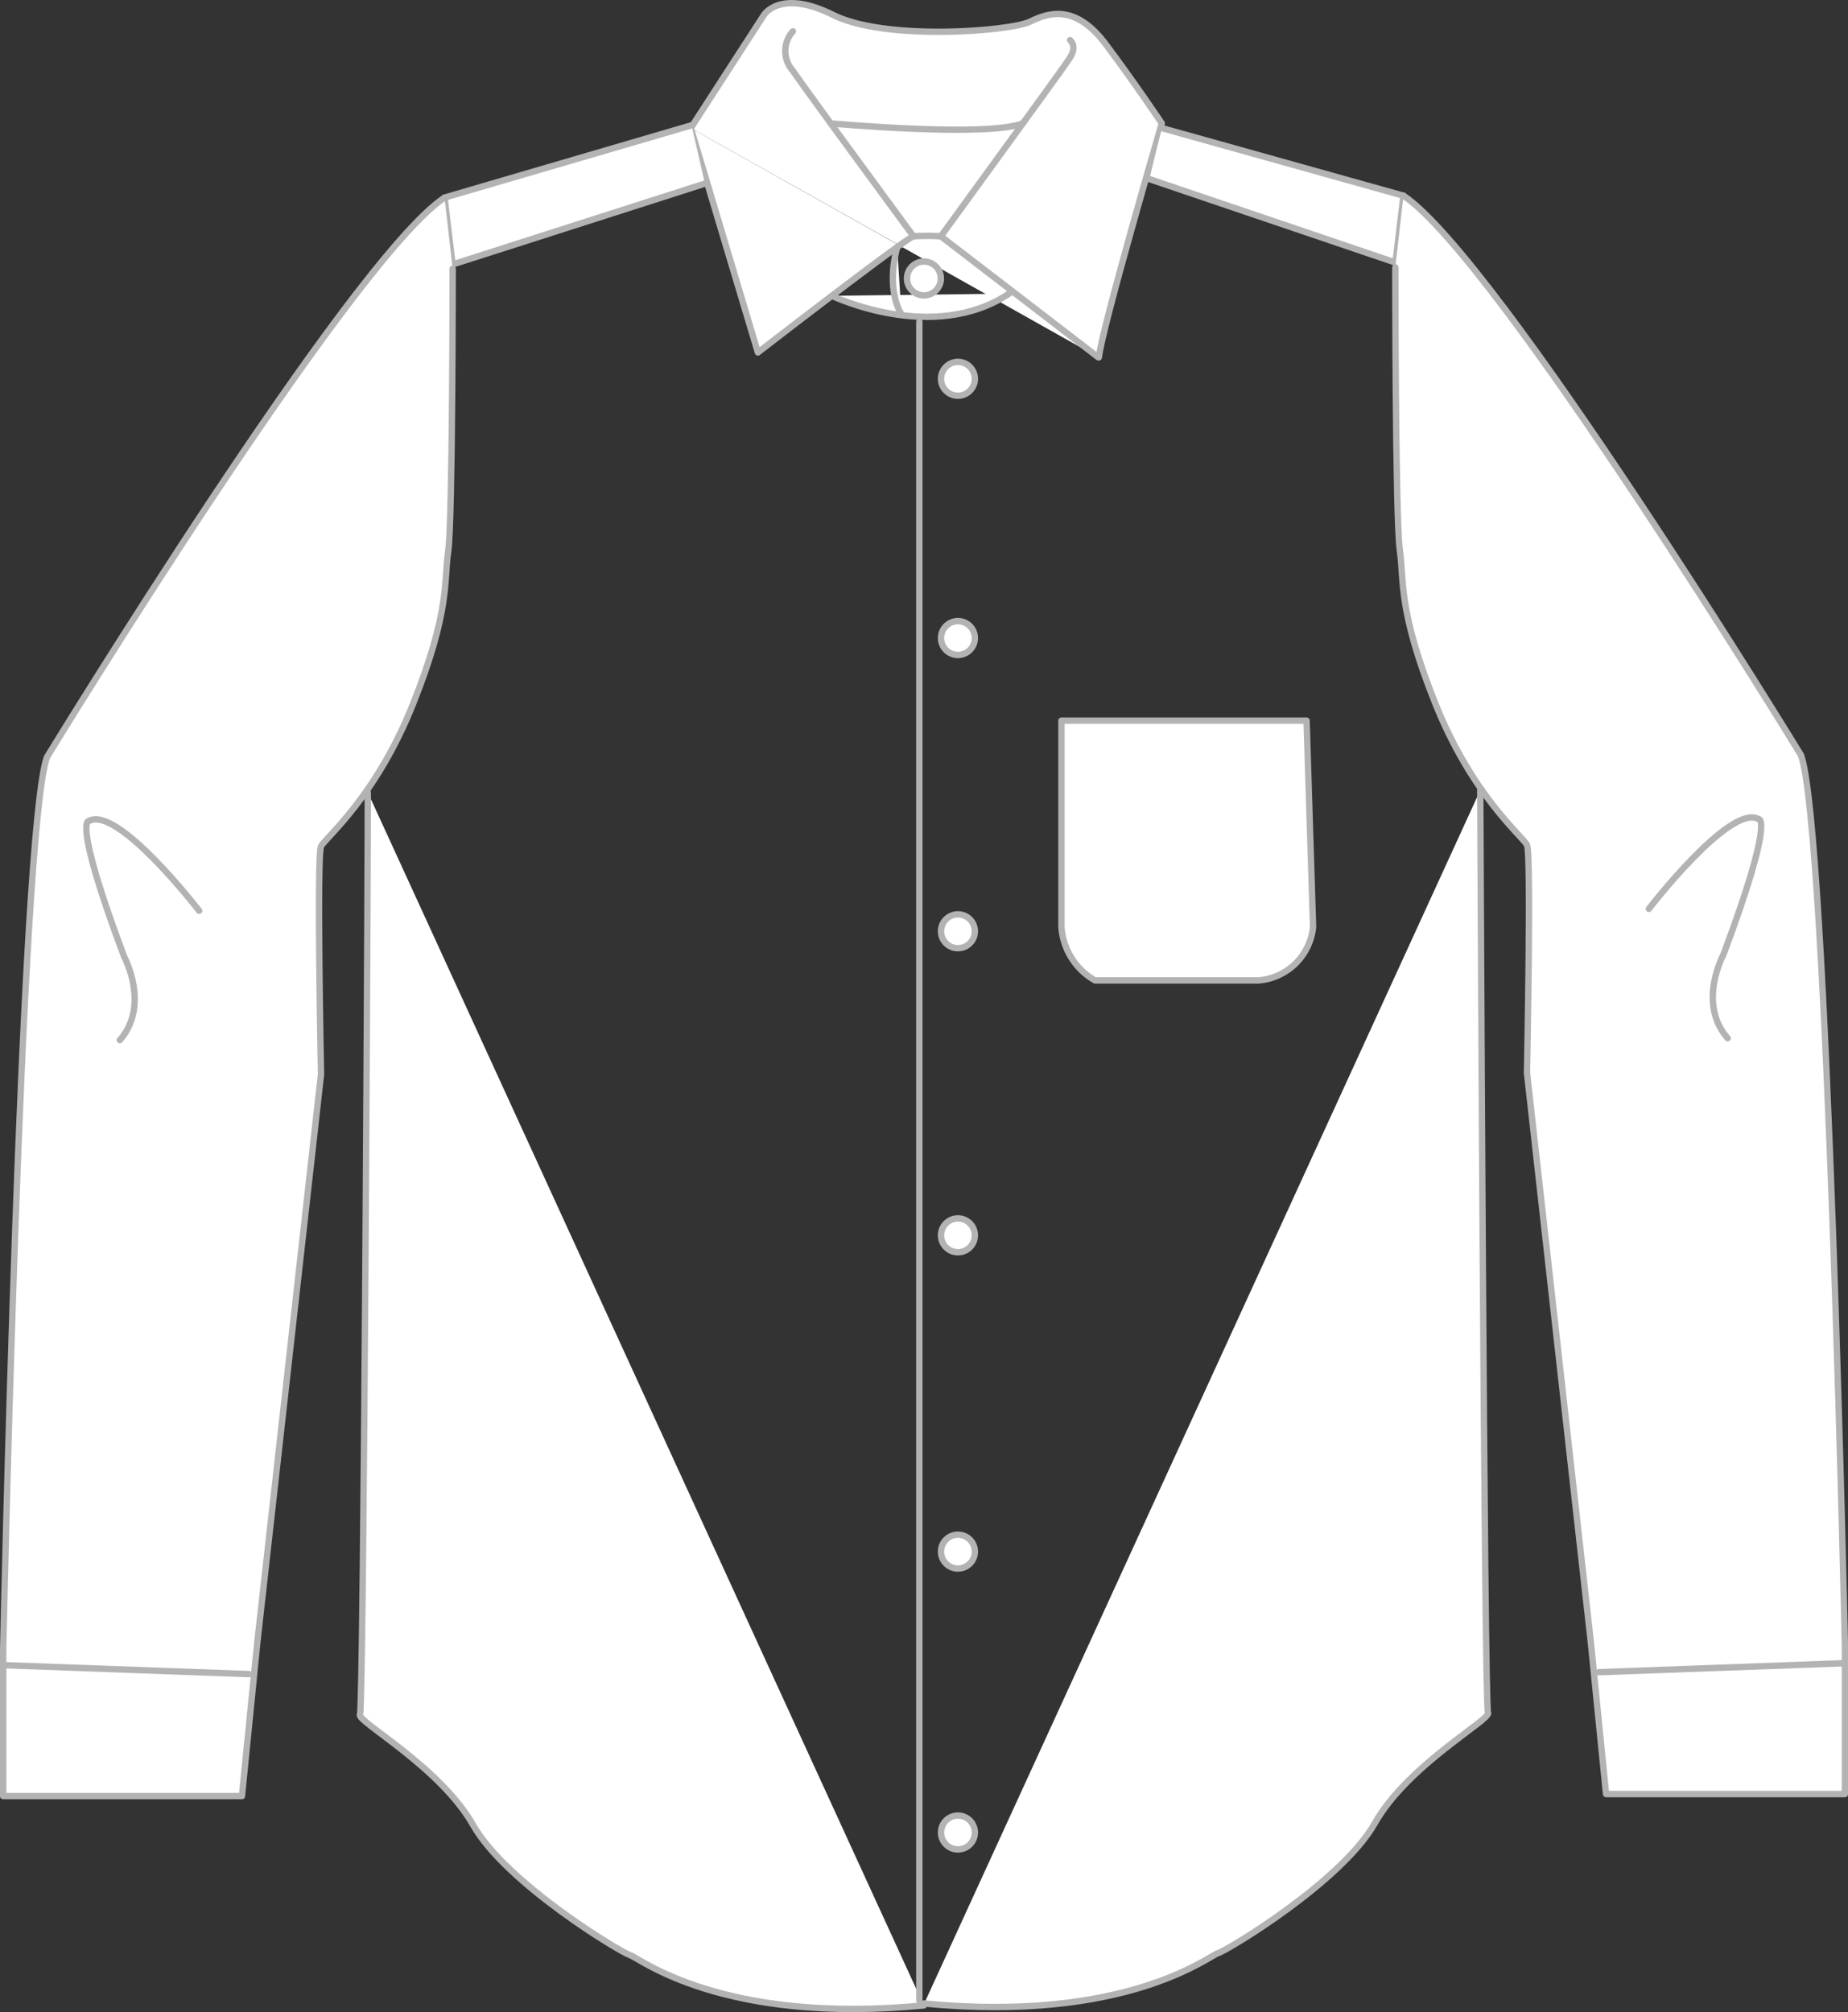
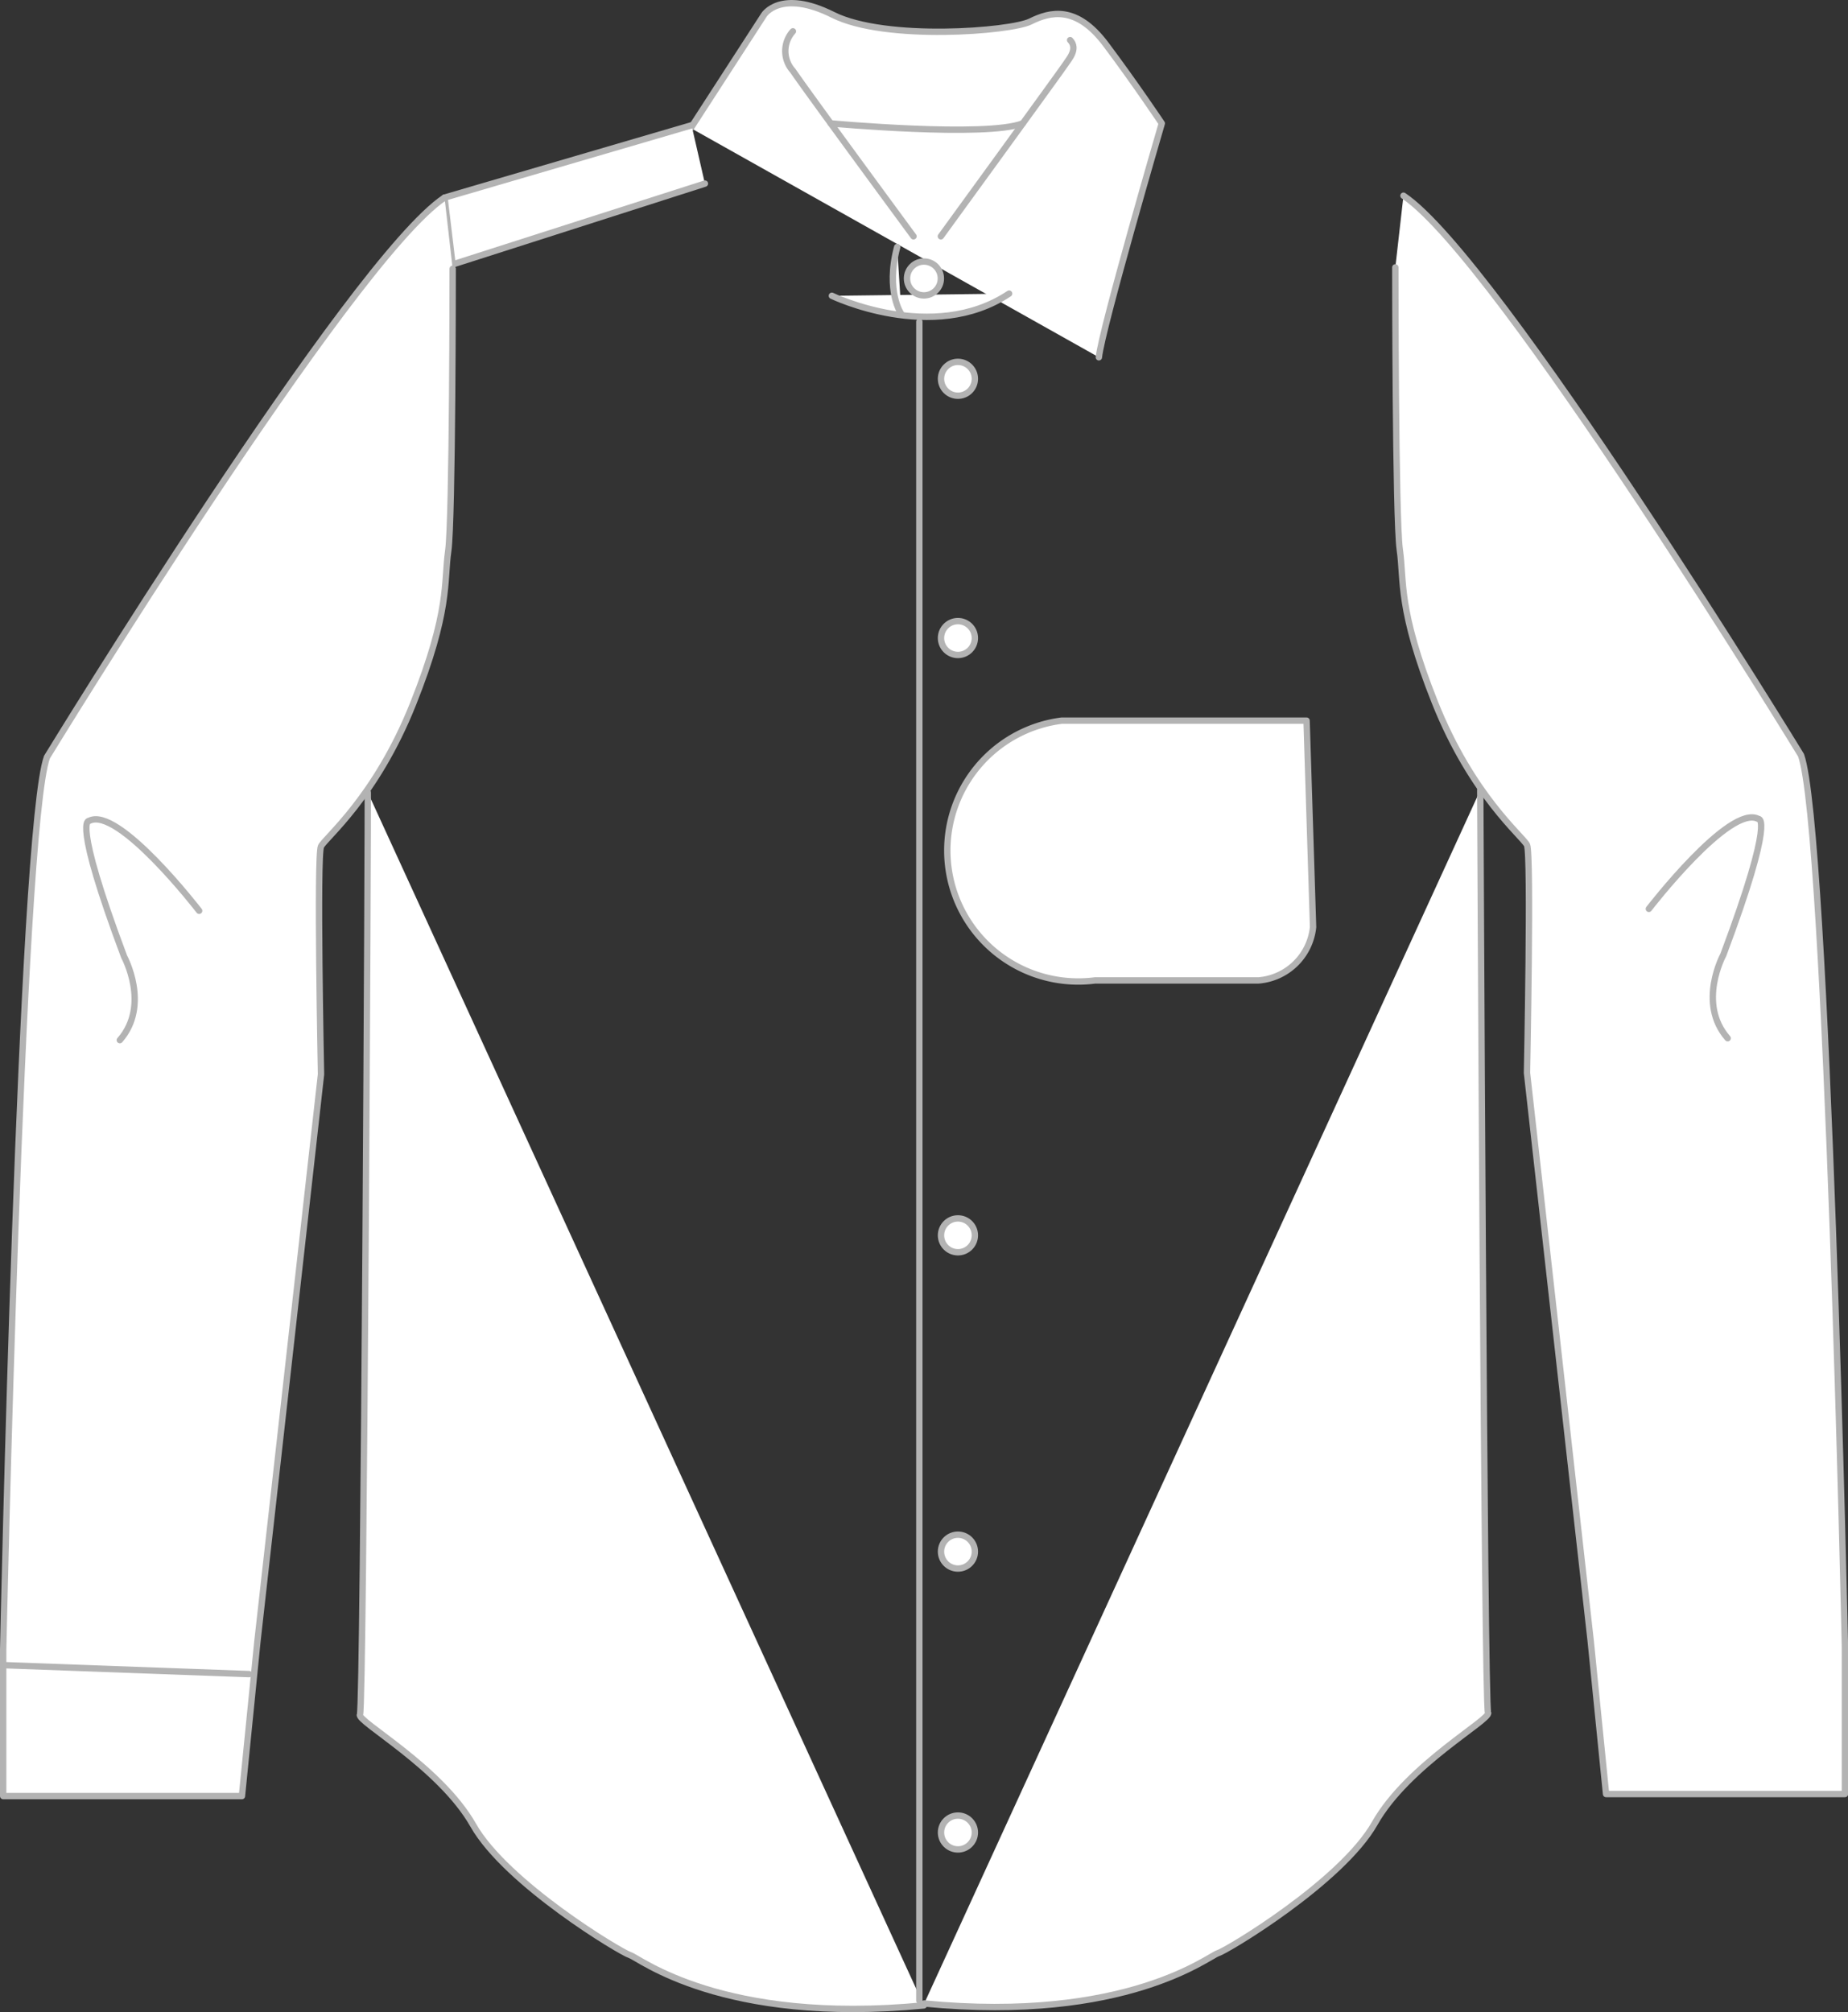
<svg xmlns="http://www.w3.org/2000/svg" viewBox="0 0 145.13 158.03">
  <rect x="0" y="0" width="145.13" height="158.03" fill="#333333" stroke="none" />
  <defs>
    <style>.cls-1{fill:#fff;stroke:#b3b3b3;stroke-linecap:round;stroke-linejoin:round;stroke-width:0.5px;}</style>
  </defs>
  <title>Classic Fit Dress Shirt</title>
  <g id="Layer_2" data-name="Layer 2">
    <g id="Layer_1-2" data-name="Layer 1">
      <path class="cls-1" d="M54.25,10.06,60,1.17s1.29-2.07,5.42,0,13.95,1.29,15.5.52,3.61-1.3,5.93,1.8,4.39,6.2,4.39,6.2-4.72,16.16-4.94,18.37" />
-       <path class="cls-1" d="M86.25,28.06l-12.36-9.5a16.58,16.58,0,0,0-2.15,0c-.52.08-12.22,9.12-12.22,9.12L54.25,10.06" />
      <path class="cls-1" d="M62.27,2.46a2.31,2.31,0,0,0,0,3.1c1.29,1.89,9.47,13,9.47,13" />
      <path class="cls-1" d="M73.89,18.56S83.53,5.3,83.71,5s1-1.16.33-1.85" />
      <path class="cls-1" d="M65.33,23.23s7.92,3.83,13.92-.17" />
      <path class="cls-1" d="M70.46,19.4c-.93,3.51.33,5.27.33,5.27" />
      <path class="cls-1" d="M65.24,9.69s12.22,1.12,15.08,0" />
-       <polyline class="cls-1" points="90.25 14.06 109.59 20.62 110.22 15.37 91.25 10.06" />
      <path class="cls-1" d="M109.58,21s0,19.76.35,22.17-.17,4.65,2.76,12,6.88,10.5,7.23,11.19,0,17.9,0,17.9l5,44.59.12,1.19,1.09,10.86h18.76V129.38S143.5,65,141.44,59.31c0,0-23.82-39-31.22-43.94" />
      <path class="cls-1" d="M129.49,71.38s6.37-8.27,8.6-7.06c0,0,1.38-.35-2.75,10.67,0,0-2.07,3.8.34,6.55" />
      <path class="cls-1" d="M116.25,62.06c0-.52.31,71.94.61,72.45s-6.29,4.08-8.89,8.68-11.61,10-12.32,10.21-7.21,5.48-23.07,3.95" />
-       <path class="cls-1" d="M102.61,56.6H83.36V72.8A5.23,5.23,0,0,0,86,77H98.84a4.68,4.68,0,0,0,4.28-4.19Z" />
-       <line class="cls-1" x1="125.57" y1="131.33" x2="144.75" y2="130.63" />
+       <path class="cls-1" d="M102.61,56.6H83.36A5.23,5.23,0,0,0,86,77H98.84a4.68,4.68,0,0,0,4.28-4.19Z" />
      <polyline class="cls-1" points="55.36 14.42 35.54 20.77 34.91 15.52 54.31 9.84" />
      <path class="cls-1" d="M35.55,21.11s0,19.76-.35,22.17.17,4.65-2.76,12-6.88,10.5-7.23,11.19,0,17.9,0,17.9l-5,44.59-.12,1.2L19,141.06H.25V129.53S1.63,65.14,3.69,59.46c0,0,23.82-39,31.22-43.94" />
      <path class="cls-1" d="M15.64,71.53S9.27,63.26,7,64.47c0,0-1.38-.34,2.75,10.67,0,0,2.07,3.8-.34,6.55" />
      <path class="cls-1" d="M28.88,62.22c.05-.53-.31,71.93-.61,72.44s6.29,4.09,8.89,8.68,11.61,10,12.32,10.21,7.21,5.48,23.07,3.95" />
      <line class="cls-1" x1="19.56" y1="131.48" x2="0.38" y2="130.78" />
      <line class="cls-1" x1="72.2" y1="25.27" x2="72.2" y2="157.13" />
      <circle class="cls-1" cx="75.23" cy="29.75" r="1.33" />
      <circle class="cls-1" cx="72.56" cy="21.87" r="1.33" />
      <circle class="cls-1" cx="75.23" cy="50.11" r="1.33" />
-       <circle class="cls-1" cx="75.23" cy="73.14" r="1.33" />
      <circle class="cls-1" cx="75.23" cy="97.02" r="1.33" />
      <circle class="cls-1" cx="75.23" cy="121.86" r="1.33" />
      <circle class="cls-1" cx="75.23" cy="143.92" r="1.33" />
    </g>
  </g>
</svg>